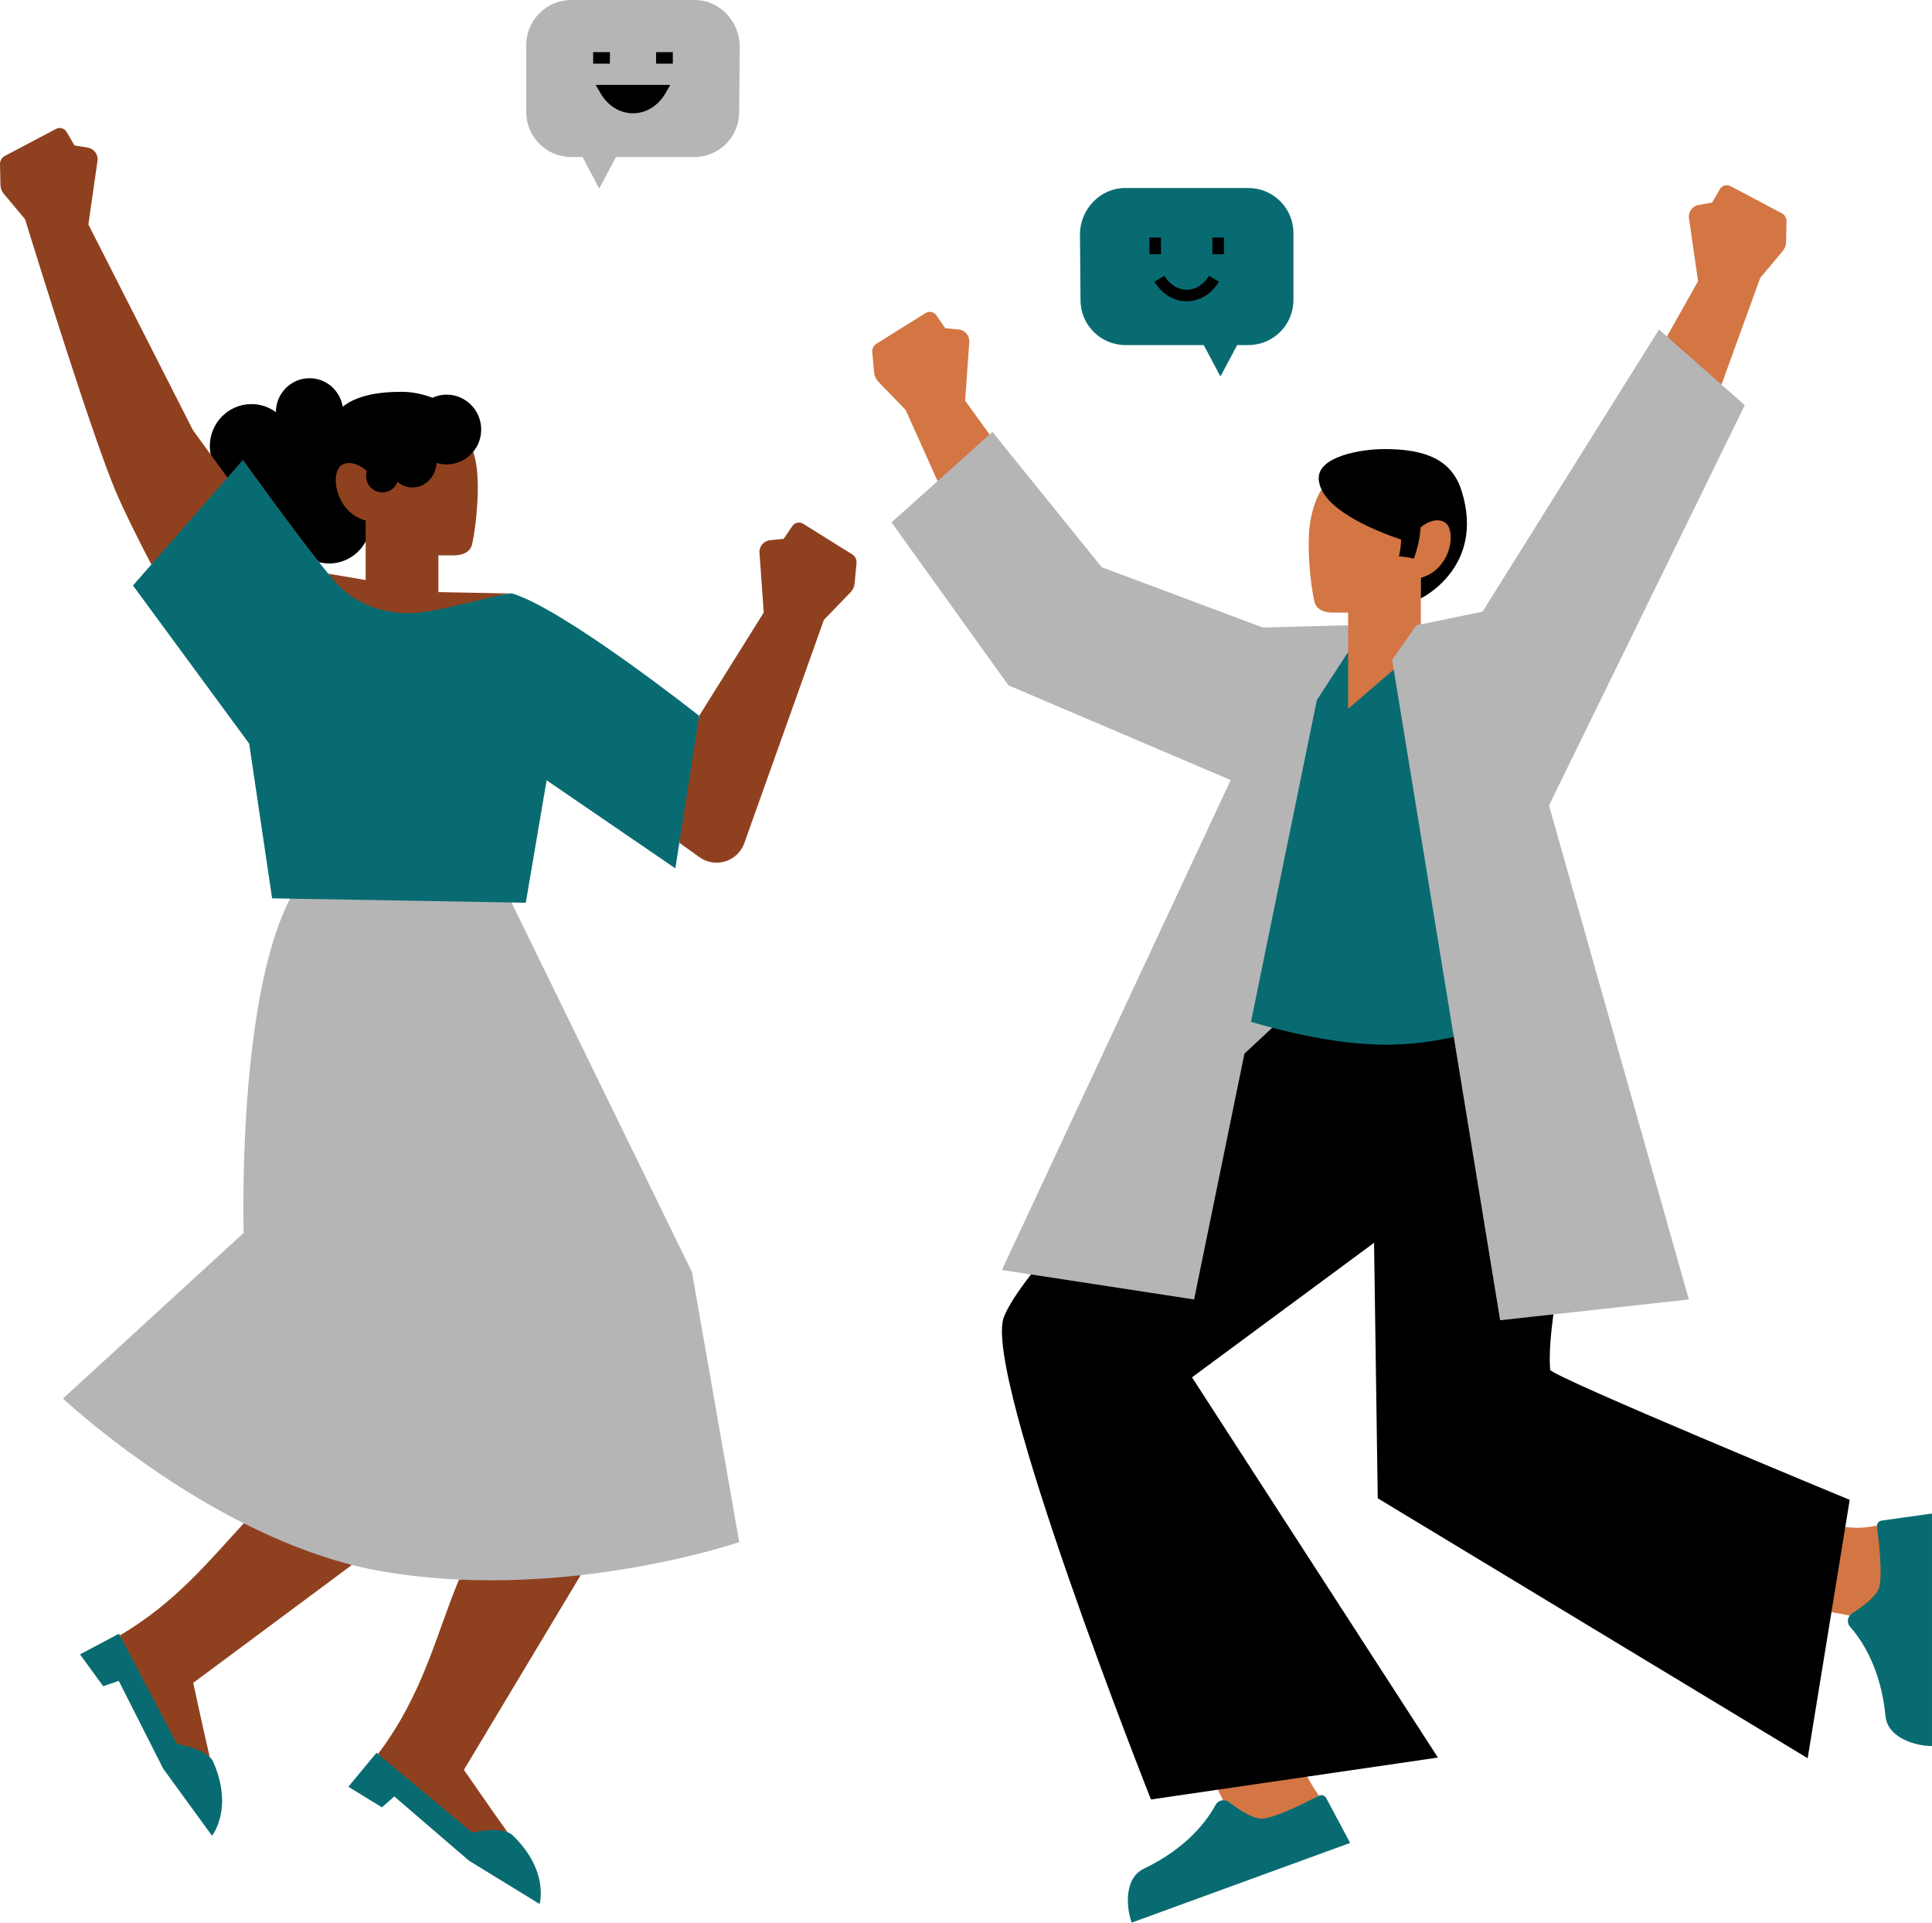
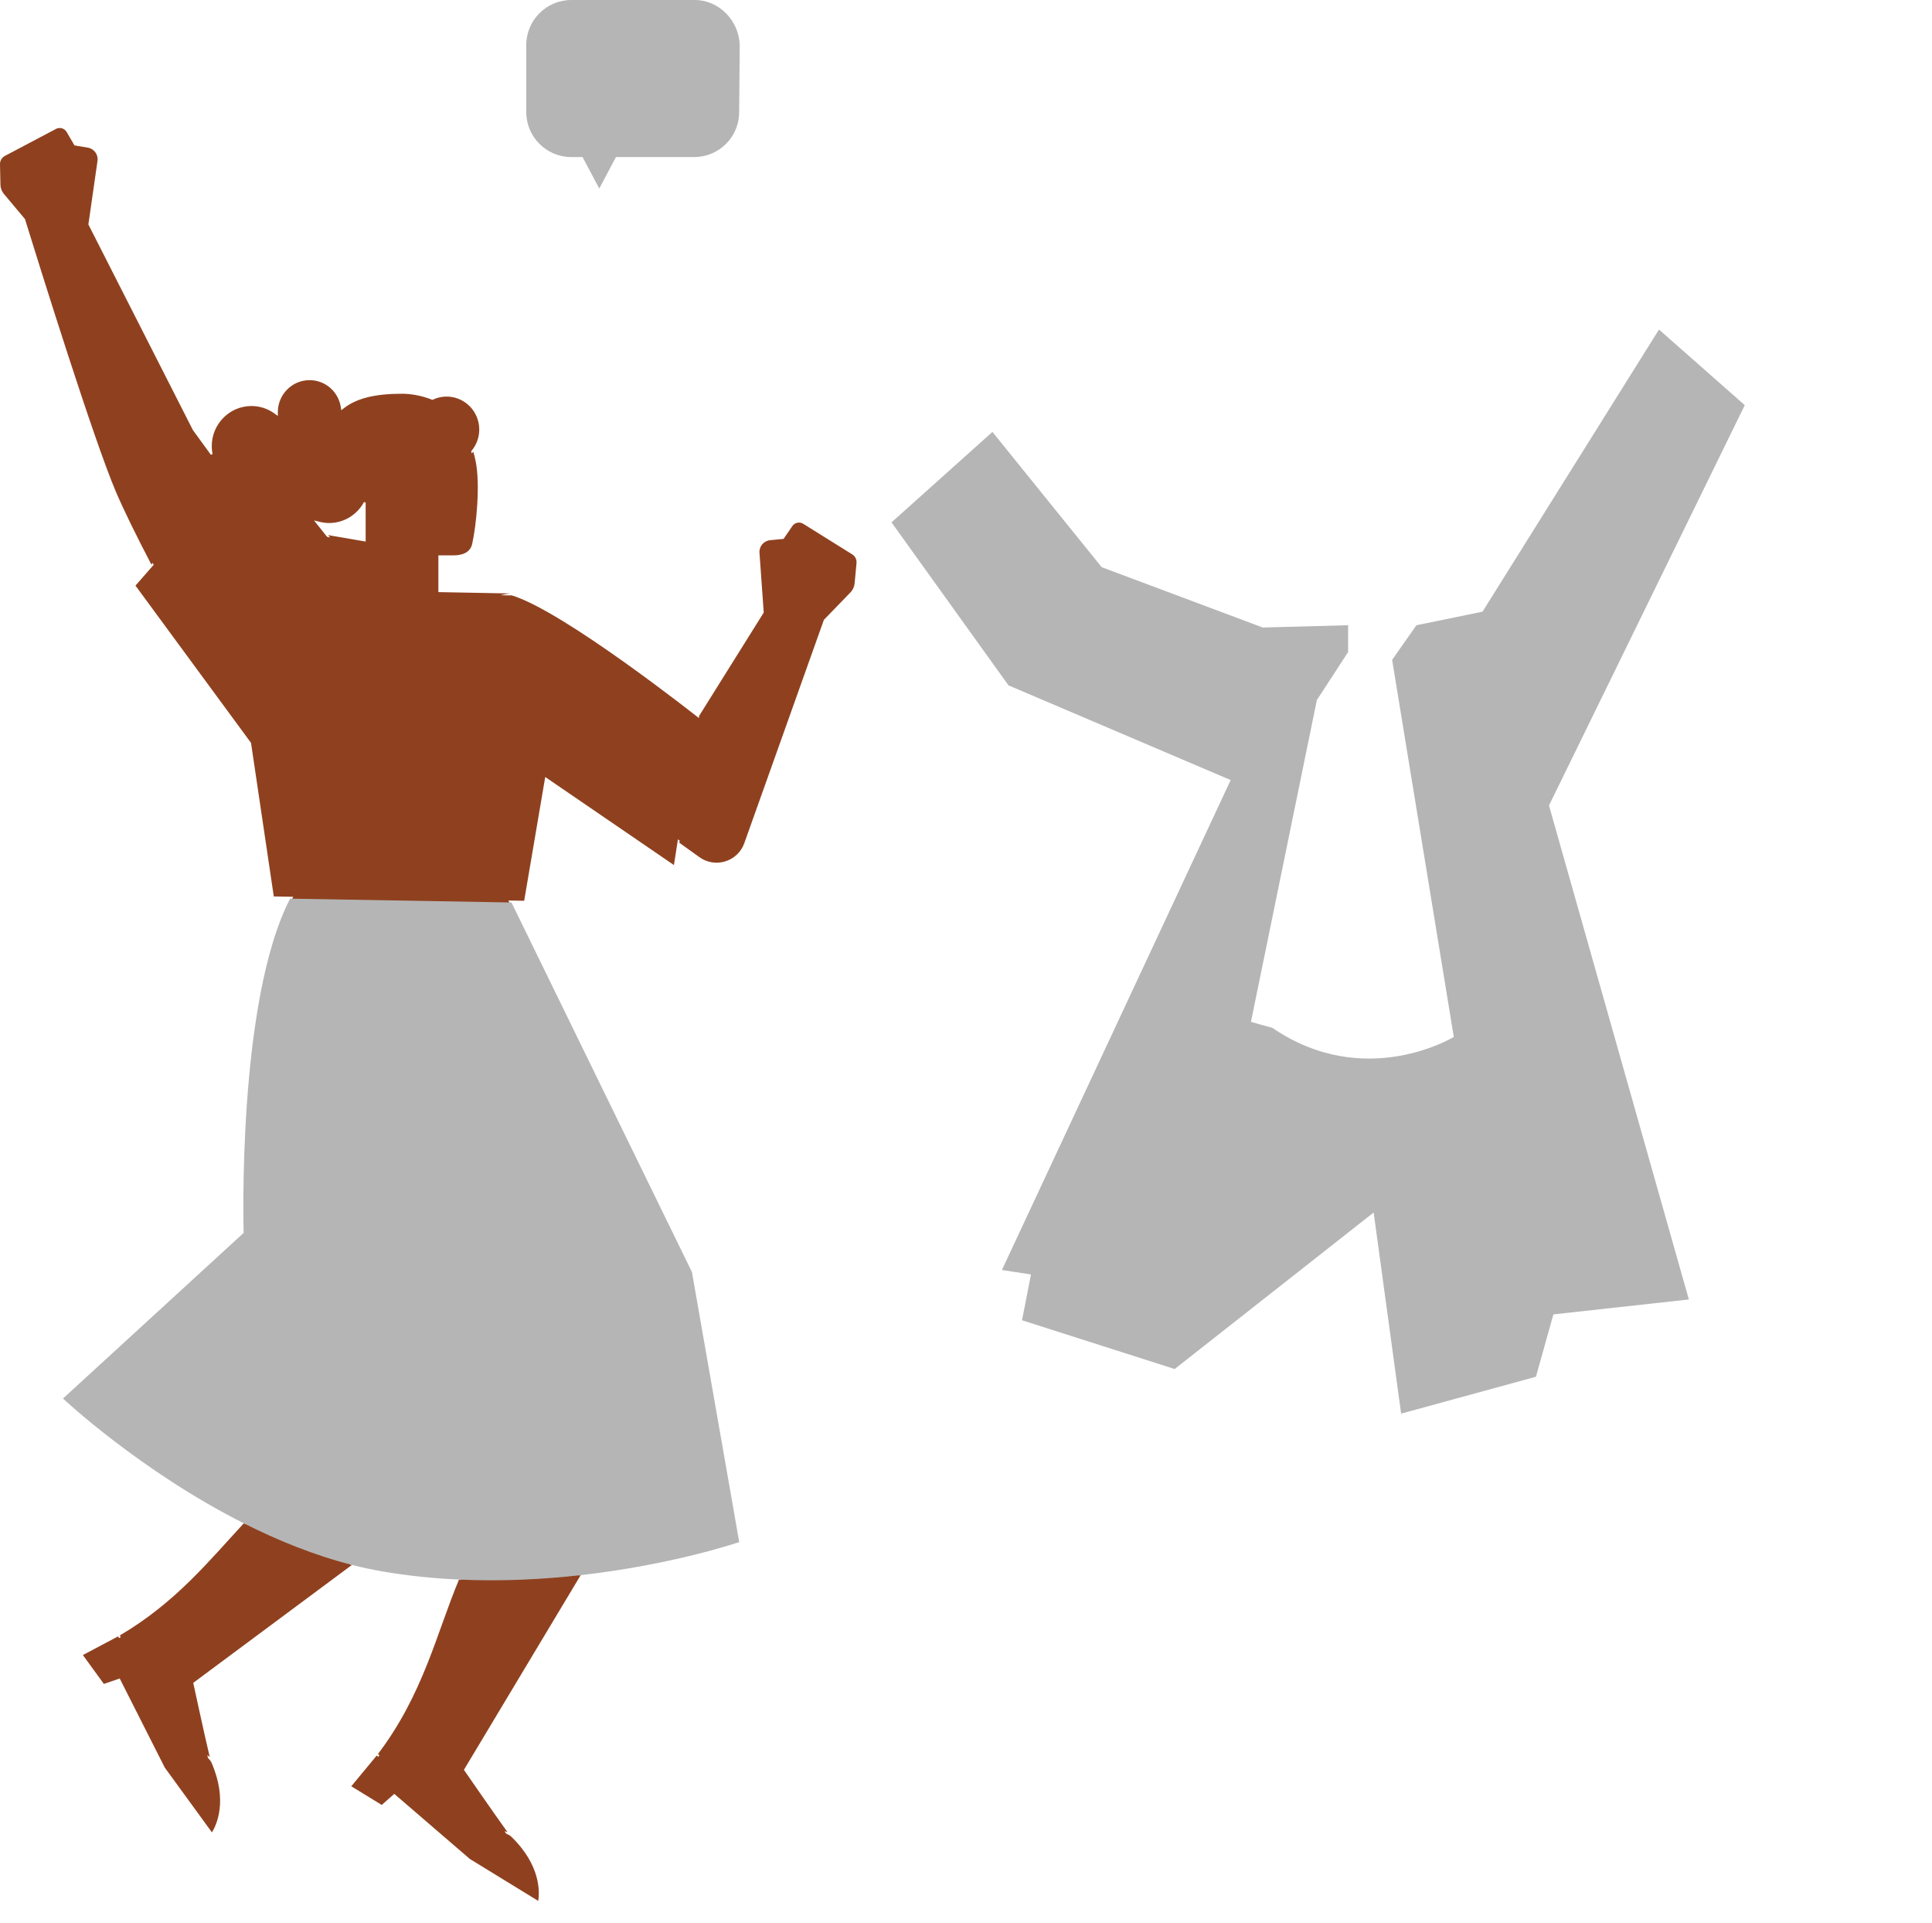
<svg xmlns="http://www.w3.org/2000/svg" height="497.5" preserveAspectRatio="xMidYMid meet" version="1.0" viewBox="-0.0 0.0 500.0 497.5" width="500.0" zoomAndPan="magnify">
  <g id="change1_1">
-     <path d="M499.5,392.21l-0.001,59.091c-3.581-0.103-10.517-1.938-11.033-7.287 c-1.221-12.628-6.327-20.053-9.263-23.354c-0.574-0.645-0.616-1.616-0.1-2.311l0.475-0.64l-0.457-0.088 c-0.158,0.13-0.301,0.271-0.418,0.429l-4.724-0.91l0.08-0.493l-0.491-0.095l-6.119,37.603l-110.394-66.738l-0.964-66.804 l-48.276,35.67l63.474,98.13L337.6,459.33l0.223,0.473l0.518-0.076c0.773,1.636,1.835,3.217,3.001,4.941 c-0.005,0.002-0.01,0.003-0.015,0.006c-0.131,0.068-0.284,0.148-0.433,0.225c0.011,0.017,0.022,0.033,0.033,0.05l0.247,0.365 l0.393-0.199c0.13-0.065,0.268-0.099,0.41-0.099c0.33,0,0.634,0.18,0.792,0.469l5.936,11.124l-55.513,20.251 c-1.131-3.4-1.782-10.545,3.064-12.863c11.449-5.476,16.672-12.816,18.767-16.705c0.308-0.572,0.883-0.933,1.537-0.962l0.77-0.036 l-0.206-0.41c-0.194-0.04-0.39-0.063-0.586-0.054l-1.362-2.72l0.521-0.076l-0.236-0.471l-17.275,2.522 c-2.774-7.032-43.377-110.464-37.898-124.153c1.048-2.618,3.379-6.267,6.929-10.845l0.521-0.672l-7.705-1.182l59.138-126.638 l-57.854-24.663l-29.924-41.69l11.856-10.627l-0.215-0.479l-0.391,0.351l-8.259-18.406l-7.093-7.324 c-0.606-0.625-0.98-1.438-1.061-2.303l-0.493-5.291c-0.083-0.891,0.344-1.753,1.104-2.226l12.689-7.918 c0.944-0.589,2.185-0.329,2.813,0.59l2.272,3.32l3.489,0.334c1.644,0.157,2.862,1.596,2.745,3.243l-1.079,15.175l6.326,8.749 l-0.375,0.336l0.294,0.407l0.767-0.688l28.032,34.702l41.906,15.694l22.17-0.597v-0.5v-3.263h-3.908 c-1.723,0-4.269-0.415-4.838-2.956c-1.136-5.077-2.095-15.502-0.903-21.392c0.603-2.974,1.494-5.488,2.76-7.512 c0.081,0.171,0.191,0.336,0.284,0.504c0.047-0.079,0.092-0.162,0.14-0.239l0.146-0.232l-0.117-0.248 c-0.414-0.871-0.638-1.747-0.666-2.603c-0.036-1.061,0.372-2.04,1.213-2.91c3.002-3.106,10.796-4.233,15.302-4.233 c11.319,0,17.136,3.101,19.449,10.37c5.447,17.115-6.397,25.15-9.537,26.934v-4.674c-0.169,0.055-0.324,0.127-0.5,0.175 c-0.001,0-0.001,0-0.002,0.001v12.051l-0.5,0.103l0,0.51l16.774-3.44l45.47-72.692l2.067,1.822l0.251-0.445l-0.384-0.338 l8.062-14.302l-2.345-16.321c-0.235-1.635,0.877-3.157,2.505-3.432l3.456-0.583l2.028-3.474c0.56-0.961,1.779-1.308,2.763-0.789 l13.224,6.987c0.79,0.418,1.278,1.247,1.259,2.142l-0.112,5.312c-0.019,0.87-0.334,1.707-0.892,2.374l-5.796,6.913l-10.029,27.624 l-0.403-0.355l-0.183,0.505l6,5.29l-50.582,103.414l36.09,127.44l-34.862,3.84l-0.051,0.39c-0.627,4.792-1.164,9.855-0.851,14.418 c0.039,0.567,0.093,1.344,39.114,17.886c17.699,7.503,35.599,14.921,38.362,16.064l-1.167,7.168l0.499,0.049l0.08-0.494 c0.858,0.085,1.706,0.154,2.532,0.184c1.927,0.072,3.712-0.193,5.661-0.557c-0.007,0.093-0.004,0.188,0.008,0.285 c0.009,0.066,0.019,0.147,0.028,0.217c0.019-0.004,0.036-0.006,0.056-0.01l0.38-0.07l0.027-0.386 c0.029-0.424,0.345-0.765,0.767-0.83L499.5,392.21z" fill="#D37643" />
-   </g>
+     </g>
  <g id="change2_1">
-     <path d="M220.562,143.455l-12.689-7.917c-0.944-0.589-2.185-0.329-2.813,0.589l-2.272,3.32l-3.489,0.334 c-1.644,0.157-2.862,1.597-2.745,3.244l1.101,15.483l-16.71,26.721l0,0l-0.089,0.568l-0.223-0.177 c-0.347-0.275-34.861-27.562-48.201-31.562c-0.027-0.005-0.062-0.005-0.104-0.005c-0.07,0-0.152,0.004-0.295,0.014l-2.538-0.048 c1.118-0.241,2.004-0.406,2.547-0.452l-18.588-0.353v-9.507h3.908c1.723,0,4.27-0.415,4.838-2.956 c1.136-5.077,2.096-15.502,0.903-21.392c-0.176-0.868-0.382-1.687-0.608-2.477c-0.125,0.154-0.265,0.295-0.4,0.44 c-0.028-0.102-0.051-0.199-0.08-0.302l-0.072-0.251l0.166-0.202c1.241-1.521,1.924-3.446,1.924-5.419 c0-4.703-3.79-8.529-8.448-8.529c-1.203,0-2.375,0.257-3.485,0.766l-0.194,0.089l-0.199-0.08c-2.4-0.958-5.193-1.508-7.663-1.508 c-7.006,0-11.787,1.191-15.044,3.748l-0.667,0.524l-0.135-0.838c-0.647-4.027-4.049-6.95-8.089-6.95 c-4.522,0-8.202,3.714-8.205,8.28l0,0.987l-0.795-0.584c-1.771-1.301-3.857-1.988-6.031-1.988c-5.666,0-10.275,4.654-10.275,10.374 c0,0.689,0.069,1.383,0.205,2.061l-0.426,0.187l-0.065-0.089l-4.592-6.305L22.873,58.081l2.362-16.443 c0.236-1.634-0.876-3.157-2.504-3.431l-3.456-0.583l-2.028-3.474c-0.56-0.961-1.779-1.309-2.763-0.789L1.26,40.348 C0.469,40.767-0.019,41.596,0,42.49l0.113,5.313c0.018,0.869,0.334,1.707,0.892,2.373l5.454,6.505 c3.986,12.886,17.797,57.156,23.55,70.599c2.124,4.964,5.383,11.555,9.162,18.798l0.354-0.404c0.031,0.059,0.059,0.114,0.09,0.173 l0.158,0.303l-4.714,5.387l29.903,40.688l5.894,39.741l5.039,0.087l-0.371,0.716c-13.601,26.273-11.985,85.65-11.968,86.247 l0.007,0.229l-46.521,42.645c2.939,2.683,21.84,19.516,46.278,31.844l0.593,0.299l-0.35,0.378c-0.155-0.078-0.314-0.152-0.468-0.23 c-8.951,9.656-17.658,20.529-32.082,29.004l0.233,0.443l-0.431,0.253l-0.24-0.455l-9.128,4.838l5.439,7.473l4.095-1.407 l11.658,23.048l12.211,16.775c1.135-1.826,4.194-8.148-0.106-18.028c-0.16-0.367-0.431-0.736-0.805-1.099l-0.104-0.102l-0.034-0.142 c-0.049-0.203-0.101-0.422-0.154-0.648c0.228,0.17,0.446,0.345,0.64,0.532c-1.292-5.385-4.276-19.206-4.276-19.206l41.078-30.515 c-0.205-0.052-0.408-0.114-0.612-0.167l0.505-0.375l0.23,0.059c2.624,0.669,5.236,1.229,7.763,1.664 c6.324,1.091,12.998,1.803,19.836,2.116l0.715,0.032l-0.203,0.485c-0.179-0.008-0.355-0.01-0.534-0.018 c-5.851,13.961-9.19,29.571-20.972,45.134l0.384,0.32l-0.302,0.399l-0.396-0.33l-6.591,7.956l7.879,4.831l3.249-2.863l19.571,16.854 l17.687,10.844c0.346-2.128,0.744-9.154-6.978-16.62c-0.291-0.281-0.669-0.512-1.159-0.706l-0.135-0.054l-0.085-0.118 c-0.123-0.169-0.255-0.352-0.391-0.542c0.276,0.07,0.545,0.149,0.795,0.248c-3.249-4.483-11.283-16.124-11.283-16.124l30.218-50.374 c-0.204,0.023-0.416,0.042-0.622,0.065l0.32-0.534l0.246-0.028c21.623-2.436,37.796-7.509,40.521-8.398l-12.149-69.378 l-47.03-96.303l4.09,0.071l5.449-32.031l33.307,22.787l1.037-6.644l0.455,0.326l-0.086,0.553l5.187,3.722 c4.121,2.956,9.924,1.142,11.626-3.634l20.593-57.777l6.891-7.115c0.606-0.625,0.979-1.438,1.061-2.303l0.493-5.291 C221.748,144.79,221.322,143.929,220.562,143.455z M94.632,140.022v0.109v9.97l-9.695-1.665c0.17,0.207,0.327,0.395,0.489,0.592 l-0.758-0.13l-0.118-0.145c-0.73-0.893-1.528-1.891-2.375-2.969l-0.902-1.148l1.416,0.354c0.84,0.21,1.673,0.316,2.477,0.317 c3.763,0,7.222-2.074,9.026-5.413l0.44,0.111V140.022z" fill="#8F411F" />
+     <path d="M220.562,143.455l-12.689-7.917c-0.944-0.589-2.185-0.329-2.813,0.589l-2.272,3.32l-3.489,0.334 c-1.644,0.157-2.862,1.597-2.745,3.244l1.101,15.483l-16.71,26.721l0,0l-0.089,0.568l-0.223-0.177 c-0.347-0.275-34.861-27.562-48.201-31.562c-0.027-0.005-0.062-0.005-0.104-0.005c-0.07,0-0.152,0.004-0.295,0.014l-2.538-0.048 c1.118-0.241,2.004-0.406,2.547-0.452l-18.588-0.353v-9.507h3.908c1.723,0,4.27-0.415,4.838-2.956 c1.136-5.077,2.096-15.502,0.903-21.392c-0.176-0.868-0.382-1.687-0.608-2.477c-0.125,0.154-0.265,0.295-0.4,0.44 c-0.028-0.102-0.051-0.199-0.08-0.302l-0.072-0.251l0.166-0.202c1.241-1.521,1.924-3.446,1.924-5.419 c0-4.703-3.79-8.529-8.448-8.529c-1.203,0-2.375,0.257-3.485,0.766l-0.194,0.089l-0.199-0.08c-2.4-0.958-5.193-1.508-7.663-1.508 c-7.006,0-11.787,1.191-15.044,3.748l-0.667,0.524l-0.135-0.838c-0.647-4.027-4.049-6.95-8.089-6.95 c-4.522,0-8.202,3.714-8.205,8.28l0,0.987l-0.795-0.584c-1.771-1.301-3.857-1.988-6.031-1.988c-5.666,0-10.275,4.654-10.275,10.374 c0,0.689,0.069,1.383,0.205,2.061l-0.426,0.187l-0.065-0.089l-4.592-6.305L22.873,58.081l2.362-16.443 c0.236-1.634-0.876-3.157-2.504-3.431l-3.456-0.583l-2.028-3.474c-0.56-0.961-1.779-1.309-2.763-0.789L1.26,40.348 C0.469,40.767-0.019,41.596,0,42.49l0.113,5.313c0.018,0.869,0.334,1.707,0.892,2.373l5.454,6.505 c3.986,12.886,17.797,57.156,23.55,70.599c2.124,4.964,5.383,11.555,9.162,18.798l0.354-0.404c0.031,0.059,0.059,0.114,0.09,0.173 l0.158,0.303l-4.714,5.387l29.903,40.688l5.894,39.741l5.039,0.087l-0.371,0.716c-13.601,26.273-11.985,85.65-11.968,86.247 l0.007,0.229l-46.521,42.645c2.939,2.683,21.84,19.516,46.278,31.844l0.593,0.299l-0.35,0.378c-0.155-0.078-0.314-0.152-0.468-0.23 c-8.951,9.656-17.658,20.529-32.082,29.004l0.233,0.443l-0.431,0.253l-0.24-0.455l-9.128,4.838l5.439,7.473l4.095-1.407 l11.658,23.048l12.211,16.775c1.135-1.826,4.194-8.148-0.106-18.028c-0.16-0.367-0.431-0.736-0.805-1.099l-0.104-0.102l-0.034-0.142 c-0.049-0.203-0.101-0.422-0.154-0.648c0.228,0.17,0.446,0.345,0.64,0.532c-1.292-5.385-4.276-19.206-4.276-19.206l41.078-30.515 c-0.205-0.052-0.408-0.114-0.612-0.167l0.505-0.375l0.23,0.059c2.624,0.669,5.236,1.229,7.763,1.664 c6.324,1.091,12.998,1.803,19.836,2.116l0.715,0.032l-0.203,0.485c-0.179-0.008-0.355-0.01-0.534-0.018 c-5.851,13.961-9.19,29.571-20.972,45.134l0.384,0.32l-0.302,0.399l-0.396-0.33l-6.591,7.956l7.879,4.831l3.249-2.863l19.571,16.854 l17.687,10.844c0.346-2.128,0.744-9.154-6.978-16.62c-0.291-0.281-0.669-0.512-1.159-0.706l-0.135-0.054l-0.085-0.118 c-0.123-0.169-0.255-0.352-0.391-0.542c0.276,0.07,0.545,0.149,0.795,0.248c-3.249-4.483-11.283-16.124-11.283-16.124l30.218-50.374 c-0.204,0.023-0.416,0.042-0.622,0.065l0.32-0.534l0.246-0.028c21.623-2.436,37.796-7.509,40.521-8.398l-12.149-69.378 l-47.03-96.303l4.09,0.071l5.449-32.031l33.307,22.787l1.037-6.644l0.455,0.326l-0.086,0.553l5.187,3.722 c4.121,2.956,9.924,1.142,11.626-3.634l20.593-57.777l6.891-7.115c0.606-0.625,0.979-1.438,1.061-2.303l0.493-5.291 C221.748,144.79,221.322,143.929,220.562,143.455z M94.632,140.022v0.109l-9.695-1.665c0.17,0.207,0.327,0.395,0.489,0.592 l-0.758-0.13l-0.118-0.145c-0.73-0.893-1.528-1.891-2.375-2.969l-0.902-1.148l1.416,0.354c0.84,0.21,1.673,0.316,2.477,0.317 c3.763,0,7.222-2.074,9.026-5.413l0.44,0.111V140.022z" fill="#8F411F" />
  </g>
  <g id="change3_1">
-     <path d="M369.333,165.584L395,161.751l-3.5,135.5h-77.735l9.981-128.409l22.921-1.424l2.138,1.436 c0.028-0.004,0.056-0.008,0.084-0.012v14.576l11.804-10.155L369.333,165.584z M315.847,97.433l4.324-8.139h2.905 c6.442-0.001,11.663-5.222,11.663-11.663V60.313c0-6.441-5.221-11.662-11.662-11.662h-31.924c-6.44,0-11.662,5.555-11.662,11.996 l0.149,17.02c0,6.441,5.222,11.627,11.662,11.627h20.221L315.847,97.433z M486.94,393.479c-0.661,0.102-1.144,0.647-1.189,1.288 c-0.007,0.093-0.004,0.188,0.008,0.285c0.467,3.521,1.561,12.867,0.484,15.954c-0.784,2.246-4.401,4.86-6.932,6.464 c-0.249,0.158-0.445,0.36-0.609,0.58c-0.638,0.857-0.635,2.085,0.127,2.941c2.888,3.248,7.931,10.571,9.139,23.071 c0.572,5.924,8.331,7.744,11.845,7.744h0.186L500,391.635L486.94,393.479z M341.341,464.668c-0.005,0.002-0.01,0.003-0.015,0.006 c-3.149,1.645-11.552,5.876-14.822,5.922c-2.379,0.033-6.074-2.469-8.449-4.296c-0.456-0.351-0.993-0.495-1.517-0.471 c-0.787,0.036-1.546,0.464-1.956,1.225c-2.061,3.826-7.213,11.073-18.542,16.491c-5.368,2.568-4.419,10.481-3.215,13.783 l0.064,0.174l56.527-20.621l-6.209-11.637C342.842,464.578,342.017,464.325,341.341,464.668z M131.345,474.09 c-3.31-1.313-9.147,0.112-9.147,0.112l-24.381-20.331l-0.379-0.316l-7.279,8.786l8.686,5.325l3.199-2.819l19.306,16.617 l18.291,11.214c0,0,2.595-8.525-6.973-17.777C132.309,474.554,131.855,474.292,131.345,474.09z M54.286,454.663 c-2.561-2.475-8.495-3.384-8.495-3.384l-14.779-28.097l-0.229-0.436l-10.08,5.343l5.996,8.237l4.033-1.385l11.503,22.727 l12.627,17.347c0,0,5.652-6.89,0.34-19.094C55.002,455.462,54.681,455.045,54.286,454.663z M132.566,153.577 c-0.099-0.03-0.282-0.03-0.524-0.01c-2.808,0.235-14.626,3.611-21.859,4.744c-9.104,1.427-18.033-1.503-23.573-7.88 c-0.5-0.575-1.066-1.252-1.674-1.995c-0.728-0.89-1.523-1.885-2.369-2.962c-7.792-9.919-19.695-26.479-19.695-26.479l-4.007,4.578 l-19.695,22.504l-4.753,5.431l30.067,40.911l5.938,40.037l4.657,0.081L77,303.751h53.5l1.872-70.221l3.703,0.064l5.39-31.685 l33.316,22.793l1.034-6.623l5.13-32.85l0,0C180.934,185.22,146.039,157.616,132.566,153.577z" fill="#096B72" />
-   </g>
+     </g>
  <g id="change4_1">
    <path d="M400.877,208.427l36.198,127.825l-35.059,3.862l-4.516,16.138l-34.888,9.54l-7.112-52.04l-51.5,40.5 l-39.5-12.619l2.32-11.852l-7.524-1.154l59.201-126.774l-57.506-24.515l-30.268-42.168l11.918-10.683l13.453-12.058l0.745-0.668 l28.276,35.005l41.688,15.612l22.086-0.595v6.943l-0.084,0.128l-8.004,12.299l-17.054,83.26c1.679,0.496,3.528,1.015,5.506,1.532 c23.998,16.431,46.987,2.374,46.987,2.374l-15.547-95.056l-0.412-2.521l6.287-8.953l1.143-0.234l15.964-3.274l45.669-73.01 l2.046,1.803l14.123,12.451l6.031,5.317L400.877,208.427z M132.372,233.53l-57.292-0.992 c-13.819,26.695-12.024,86.491-12.024,86.491l-46.753,42.858c0,0,19.923,18.736,46.792,32.291 c8.745,4.412,18.224,8.275,27.994,10.764c2.583,0.658,5.186,1.222,7.802,1.673c6.701,1.155,13.377,1.823,19.898,2.122 c11.171,0.512,21.885-0.063,31.491-1.145c23.967-2.701,41.031-8.557,41.031-8.557l-12.236-69.873L132.372,233.53z M179.779,0 h-31.923c-6.441,0-11.662,5.222-11.662,11.662V28.98c0,6.441,5.221,11.663,11.662,11.663h2.906l4.324,8.139l4.324-8.139h20.22 c6.44,0,11.662-5.186,11.662-11.627l0.149-17.02C191.441,5.555,186.219,0,179.779,0z" fill="#B5B5B5" />
  </g>
  <g id="change5_1">
-     <path d="M298.775,72.87l2.581-1.506c1.321,2.264,3.474,3.616,5.759,3.616c2.284,0,4.437-1.352,5.759-3.617l2.581,1.506 c-1.864,3.194-4.981,5.1-8.34,5.1S300.639,76.063,298.775,72.87z M316.753,61.469h-2.988v4.333h2.988V61.469z M300.466,61.469 h-2.988v4.333h2.988V61.469z M401.169,354.433c-0.295-4.288,0.162-9.083,0.847-14.32l-13.786,1.518l-11.991-73.313 c-5.083,1.148-11.049,2.011-17.47,2.011c-10.145,0-21.023-2.165-29.517-4.385c-1.961,1.811-4.404,4.081-7.191,6.696l-13.029,63.611 l-42.211-6.472c-3.387,4.367-5.867,8.141-6.997,10.965c-5.783,14.449,38.043,124.891,38.043,124.891l17.31-2.527l23.165-3.382 l33.791-4.933l-63.642-98.389l47.115-34.812l0.955,66.107l111.264,67.265l6.155-37.825l3.58-22l1.145-7.034 C478.703,388.106,401.283,356.093,401.169,354.433z M362.62,139.635c-0.036,0.905-0.123,1.809-0.262,2.7 c-0.085,0.544-0.203,1.081-0.317,1.618c1.293,0.118,2.62,0.279,3.864,0.602c0.955-2.598,1.554-5.329,1.757-8.09 c1.937-1.676,4.498-2.39,6.214-1.333c3.171,1.954,1.741,12.237-6.164,14.371v5.331c0,0,16.843-8.031,10.514-27.917 c-2.519-7.912-9.183-10.718-19.926-10.718c-6.164,0-17.21,1.927-17.015,7.66c0.033,0.965,0.286,1.899,0.714,2.801 C344.903,132.786,355.989,137.372,362.62,139.635z M115.584,102.118c-1.318,0-2.566,0.295-3.693,0.811 c-2.518-1.006-5.37-1.543-7.848-1.543c-6.718,0-11.841,1.098-15.353,3.855c-0.671-4.177-4.253-7.371-8.583-7.371 c-4.806,0-8.702,3.93-8.705,8.779c-1.778-1.306-3.96-2.085-6.327-2.085c-5.951,0-10.775,4.869-10.775,10.874 c0,0.74,0.075,1.461,0.214,2.159l4.352,5.976l4.007-4.578c0,0,11.903,16.56,19.695,26.479c0.834,0.209,1.701,0.332,2.598,0.332 c4.085,0,7.639-2.294,9.466-5.675v-0.109v-5.331c-7.906-2.132-9.338-12.417-6.166-14.371c1.804-1.112,4.538-0.262,6.504,1.602 c-0.131,0.407-0.221,0.833-0.221,1.285c0,2.327,1.885,4.213,4.212,4.213c1.802,0,3.328-1.137,3.929-2.729 c1.065,0.913,2.403,1.462,3.862,1.462c3.308,0,6.013-2.805,6.252-6.361c0.817,0.248,1.682,0.385,2.58,0.384 c2.784,0,5.27-1.283,6.911-3.294c1.272-1.56,2.037-3.557,2.037-5.735C124.532,106.16,120.525,102.118,115.584,102.118z M155.477,24.22c1.864,3.193,4.982,5.099,8.34,5.099c3.359,0,6.477-1.906,8.34-5.099l1.312-2.247h-19.304L155.477,24.22z M169.794,16.478h4.333V13.49h-4.333V16.478z M157.84,13.49h-4.333v2.988h4.333V13.49z" />
-   </g>
+     </g>
</svg>